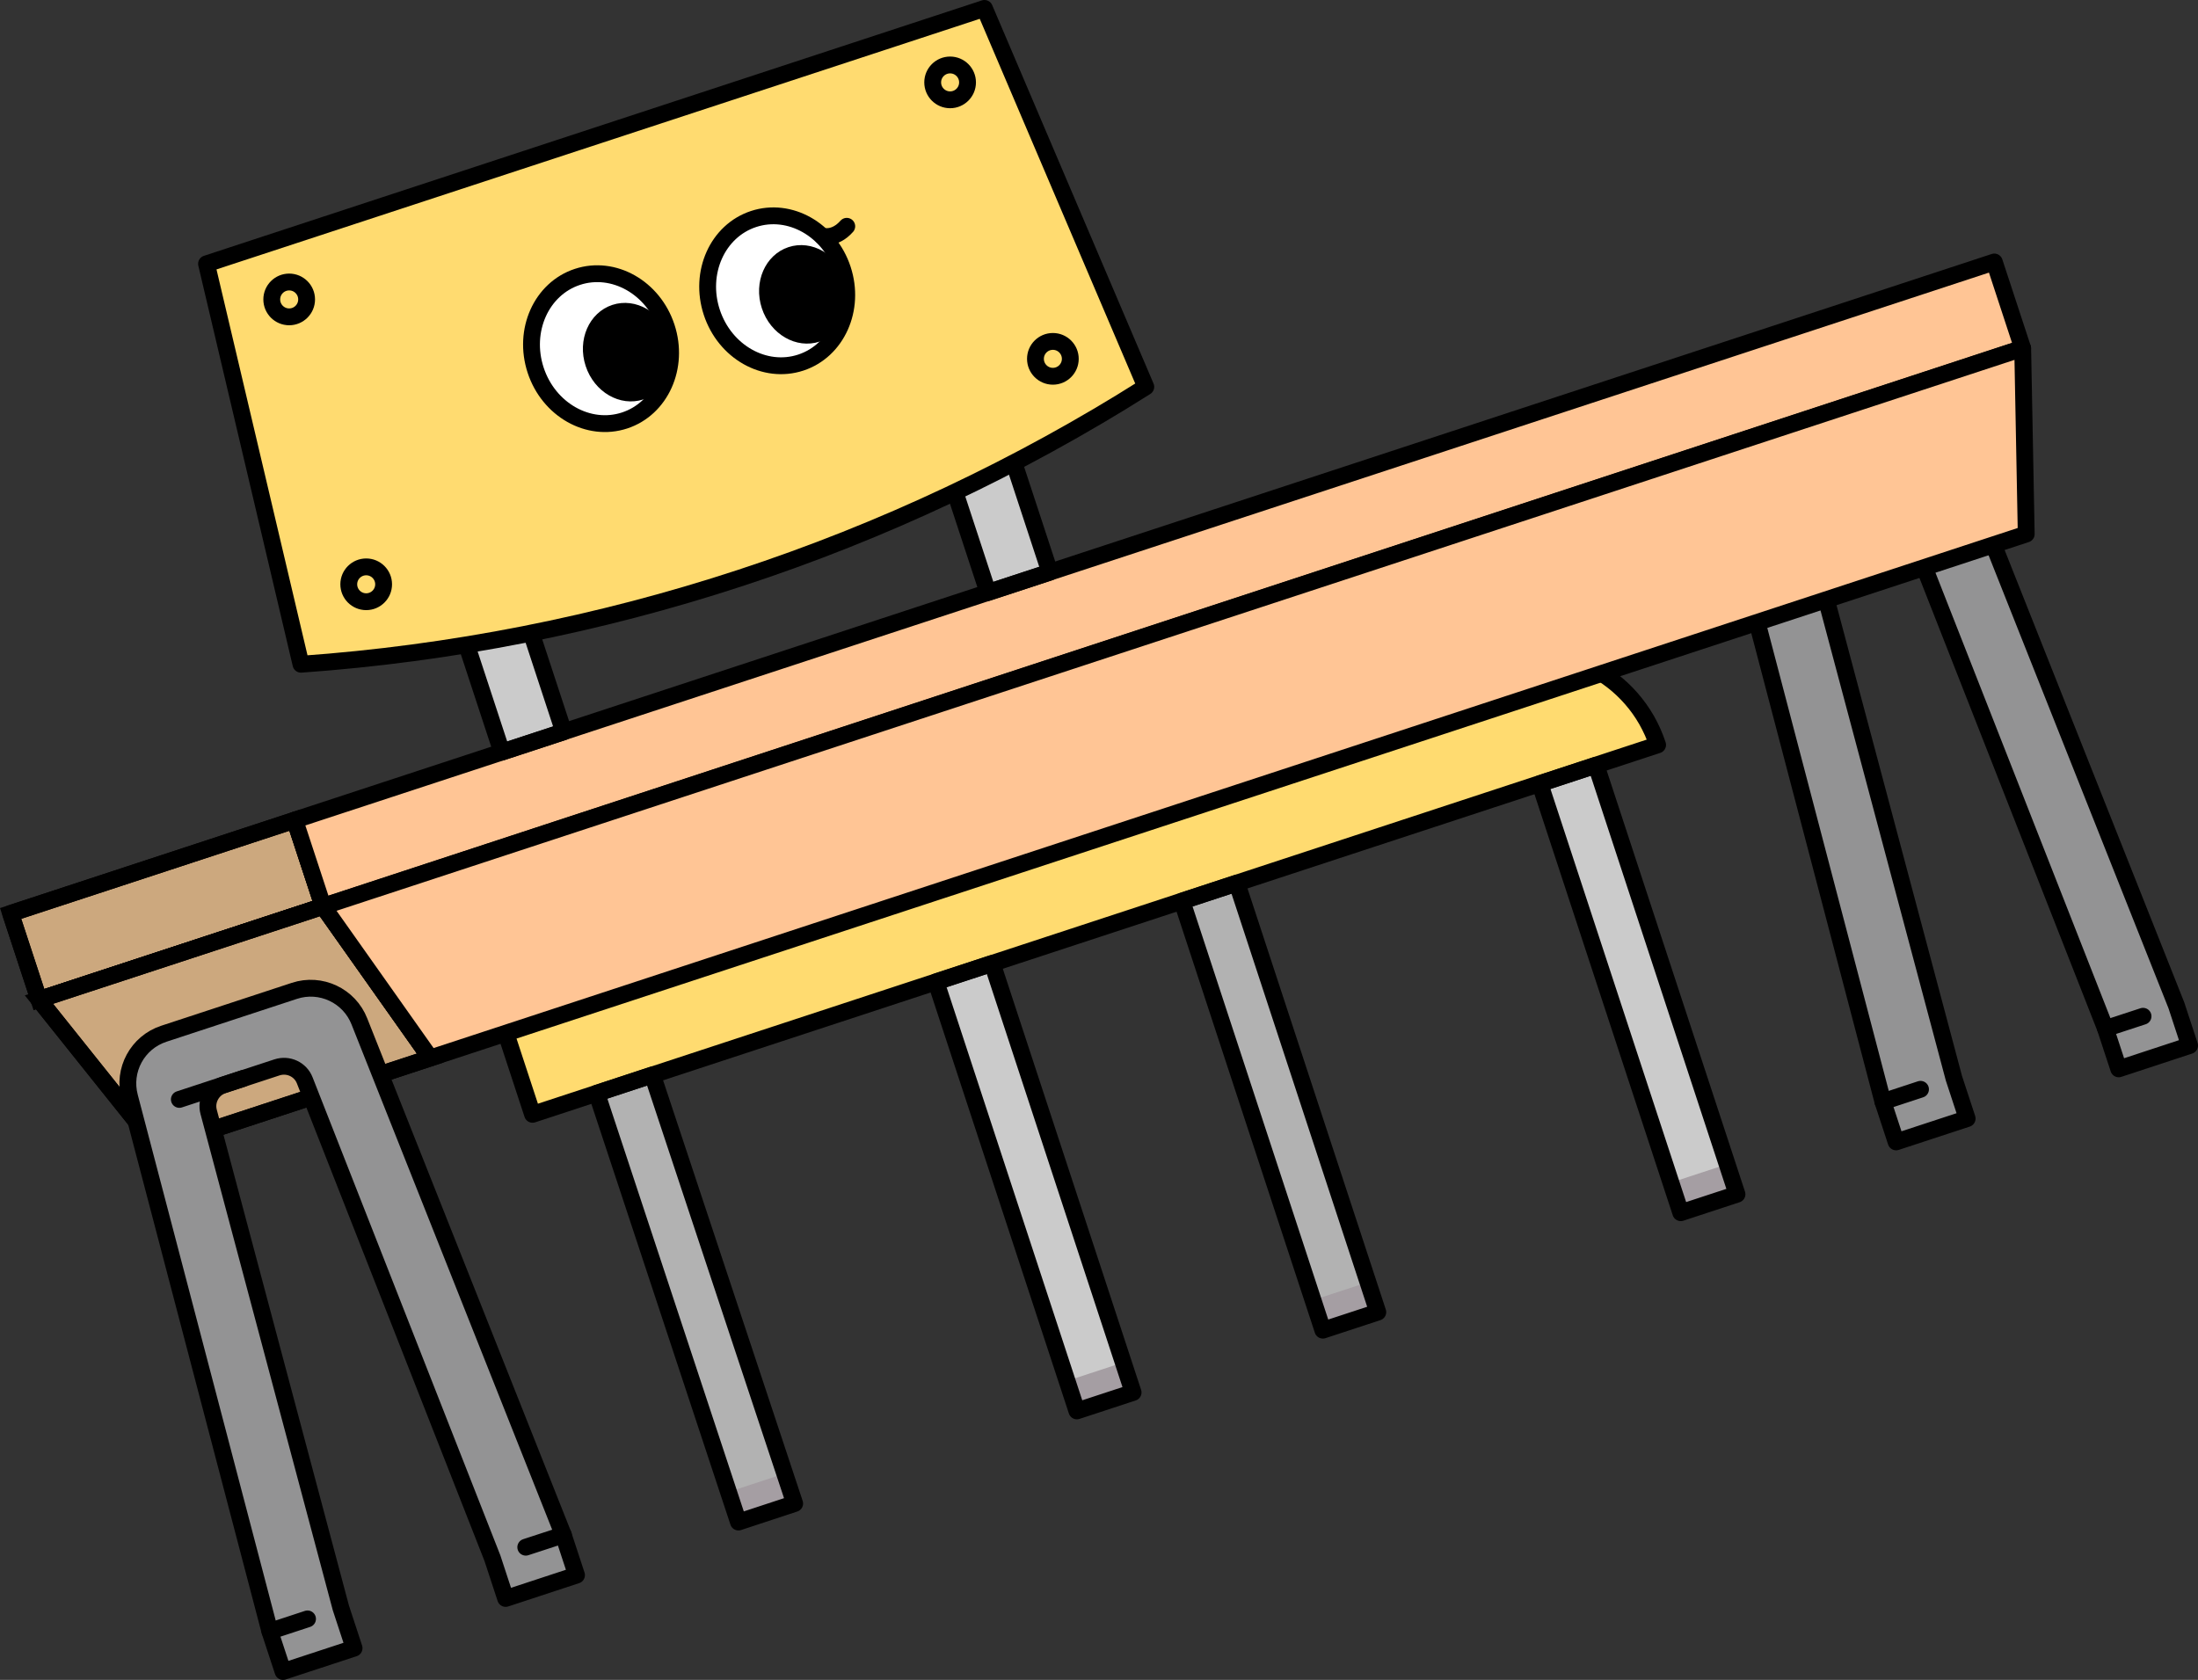
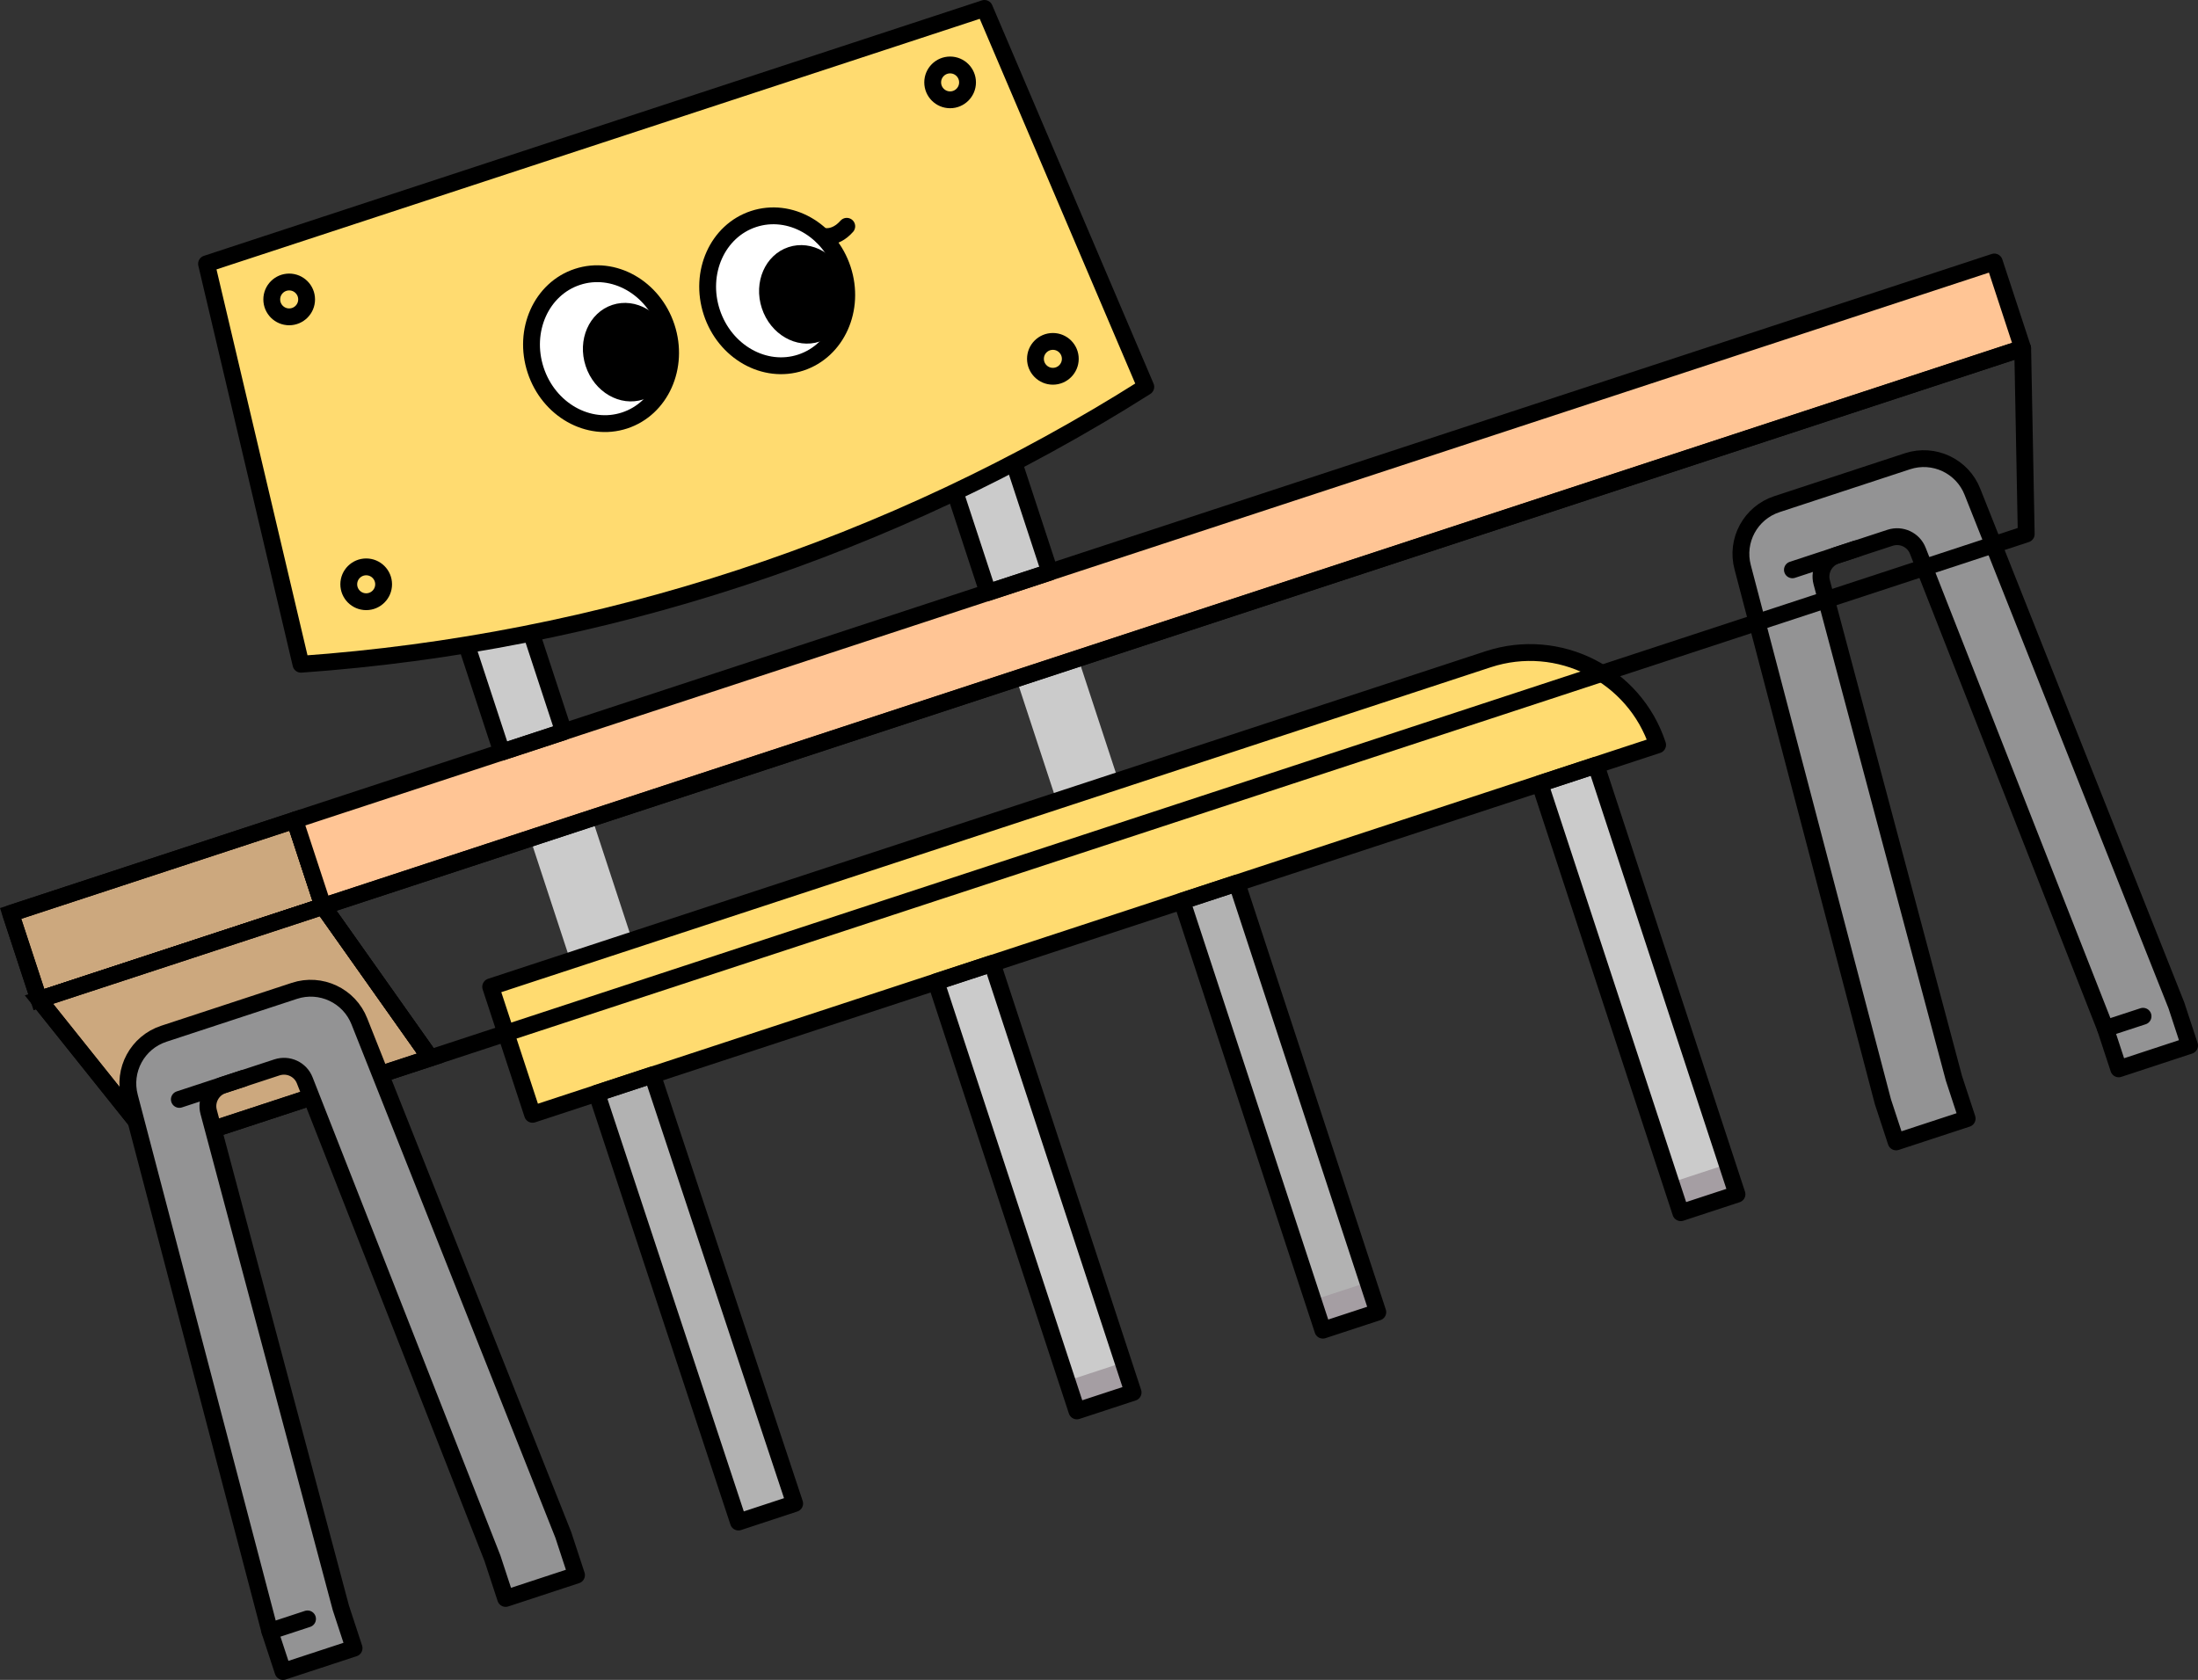
<svg xmlns="http://www.w3.org/2000/svg" id="_레이어_2" data-name="레이어 2" viewBox="0 0 261.16 199.62">
  <rect x="0" y="0" width="261.16" height="199.62" fill="#333333" stroke="none" />
  <defs>
    <style>
      .cls-1 {
        fill: #fff;
      }

      .cls-1, .cls-2, .cls-3, .cls-4 {
        stroke: #000;
        stroke-width: 2px;
      }

      .cls-1, .cls-2, .cls-4 {
        stroke-miterlimit: 10;
      }

      .cls-2 {
        fill: #cca87e;
      }

      .cls-3 {
        stroke-linejoin: round;
      }

      .cls-3, .cls-4 {
        fill: none;
        stroke-linecap: round;
      }

      .cls-5, .cls-6, .cls-7, .cls-8, .cls-9, .cls-10, .cls-11 {
        stroke-width: 0px;
      }

      .cls-6 {
        fill: #cbcbcb;
      }

      .cls-7 {
        fill: #b2b2b2;
      }

      .cls-8 {
        fill: #a59ea3;
      }

      .cls-9 {
        fill: #939394;
      }

      .cls-10 {
        fill: #ffdb70;
      }

      .cls-11 {
        fill: #ffc595;
      }
    </style>
  </defs>
  <g id="_레이어_1-2" data-name="레이어 1">
    <g>
      <g>
        <g>
          <path class="cls-9" d="m233.73,132.92l-8.44,2.77-1.57-4.78-16.66-63.5c-.85-3.18.93-6.47,4.06-7.5l15.52-5.1c3.13-1.03,6.52.57,7.72,3.63l24.23,61.02,1.57,4.78-8.42,2.77-1.57-4.78-22.3-56.78c-.51-1.31-1.95-1.98-3.29-1.55l-6.4,2.1c-1.33.44-2.09,1.84-1.73,3.19l15.71,58.94,1.57,4.78Z" />
          <path class="cls-3" d="m233.73,132.92l-8.44,2.77-1.57-4.78-16.66-63.5c-.85-3.18.93-6.47,4.06-7.5l15.52-5.1c3.13-1.03,6.52.57,7.72,3.63l24.23,61.02,1.57,4.78-8.42,2.77-1.57-4.78-22.3-56.78c-.51-1.31-1.95-1.98-3.29-1.55l-6.4,2.1c-1.33.44-2.09,1.84-1.73,3.19l15.71,58.94,1.57,4.78Z" />
          <line class="cls-3" x1="220.54" y1="65.22" x2="212.97" y2="67.71" />
        </g>
        <rect class="cls-2" x="2.06" y="102.72" width="35.53" height="10.78" transform="translate(72.39 204.65) rotate(161.82)" />
        <rect class="cls-3" x="2.06" y="102.72" width="35.53" height="10.78" transform="translate(72.39 204.65) rotate(161.82)" />
        <polygon class="cls-2" points="4.63 118.78 38.39 107.7 51.13 125.72 18.69 136.37 4.63 118.78" />
        <polygon class="cls-3" points="4.63 118.78 38.39 107.7 51.13 125.72 18.69 136.37 4.63 118.78" />
        <rect class="cls-6" x="119.19" y="49.22" width="7.74" height="52.1" transform="translate(263.47 108.39) rotate(161.82)" />
        <rect class="cls-6" x="61.43" y="68.19" width="7.74" height="52.1" transform="translate(156.74 163.4) rotate(161.82)" />
        <polygon class="cls-7" points="87.74 180.86 94.42 178.66 77.52 127.73 70.9 129.91 87.74 180.86" />
        <rect class="cls-6" x="191.16" y="90.67" width="7.03" height="53.66" transform="translate(416.29 168.41) rotate(161.82)" />
        <rect class="cls-6" x="119.42" y="114.23" width="7.03" height="53.66" transform="translate(283.73 236.73) rotate(161.82)" />
        <rect class="cls-7" x="148.63" y="104.66" width="6.87" height="53.66" transform="translate(337.57 208.98) rotate(161.82)" />
        <rect class="cls-11" x="31.4" y="64.03" width="212.55" height="10.78" transform="translate(-14.79 46.41) rotate(-18.18)" />
        <path class="cls-10" d="m57.27,94.92h140.69v15.95h-124.75c-8.8,0-15.95-7.15-15.95-15.95h0Z" transform="translate(280.97 160.83) rotate(161.82)" />
        <rect class="cls-3" x="114.83" y="54.39" width="7.74" height="15.19" transform="translate(250.81 83.84) rotate(161.82)" />
        <rect class="cls-3" x="57.07" y="73.36" width="7.74" height="15.19" transform="translate(144.09 138.85) rotate(161.82)" />
        <path class="cls-3" d="m57.27,94.92h140.69v15.95h-124.75c-8.8,0-15.95-7.15-15.95-15.95h0Z" transform="translate(280.97 160.83) rotate(161.82)" />
        <rect class="cls-3" x="31.4" y="64.03" width="212.55" height="10.78" transform="translate(-14.79 46.41) rotate(-18.18)" />
        <rect class="cls-8" x="198.95" y="139.36" width="6.84" height="3.76" transform="translate(438.7 212.3) rotate(161.82)" />
        <rect class="cls-8" x="127.3" y="162.89" width="6.84" height="3.76" transform="translate(306.31 280.54) rotate(161.82)" />
-         <rect class="cls-8" x="87.02" y="176.12" width="6.84" height="3.76" transform="translate(231.9 318.89) rotate(161.82)" />
        <rect class="cls-8" x="156.44" y="153.32" width="6.84" height="3.76" transform="translate(360.15 252.79) rotate(161.82)" />
        <rect class="cls-3" x="191.16" y="90.67" width="7.03" height="53.66" transform="translate(416.29 168.41) rotate(161.82)" />
        <rect class="cls-3" x="148.63" y="104.66" width="6.87" height="53.66" transform="translate(337.57 208.98) rotate(161.82)" />
        <rect class="cls-3" x="119.42" y="114.23" width="7.03" height="53.66" transform="translate(283.73 236.73) rotate(161.82)" />
        <polygon class="cls-3" points="87.74 180.86 94.42 178.66 77.52 127.73 70.9 129.91 87.74 180.86" />
-         <polygon class="cls-11" points="51.13 125.72 240.75 63.46 240.33 41.39 38.39 107.7 51.13 125.72" />
        <polygon class="cls-3" points="51.13 125.72 240.75 63.46 240.33 41.39 38.39 107.7 51.13 125.72" />
        <path class="cls-10" d="m24.54,31.35L116.97,1l19.17,44.97h0c-30.22,19.11-64.71,30.43-100.38,32.96h0s-11.22-47.58-11.22-47.58Z" />
        <path class="cls-3" d="m24.54,31.35L116.97,1l19.17,44.97h0c-30.22,19.11-64.71,30.43-100.38,32.96h0s-11.22-47.58-11.22-47.58Z" />
        <circle class="cls-3" cx="112.89" cy="9.79" r="2.07" />
        <circle class="cls-3" cx="34.36" cy="35.58" r="2.07" />
        <circle class="cls-3" cx="125.1" cy="42.64" r="2.07" />
        <circle class="cls-3" cx="43.51" cy="69.43" r="2.07" />
        <g>
          <path class="cls-9" d="m42.07,195.85l-8.44,2.77-1.57-4.78-16.66-63.5c-.85-3.18.93-6.47,4.06-7.5l15.52-5.1c3.13-1.03,6.52.57,7.72,3.63l24.23,61.02,1.57,4.78-8.42,2.77-1.57-4.78-22.3-56.78c-.51-1.31-1.95-1.98-3.29-1.55l-6.4,2.1c-1.33.44-2.09,1.84-1.73,3.19l15.71,58.94,1.57,4.78Z" />
          <path class="cls-3" d="m42.07,195.85l-8.44,2.77-1.57-4.78-16.66-63.5c-.85-3.18.93-6.47,4.06-7.5l15.52-5.1c3.13-1.03,6.52.57,7.72,3.63l24.23,61.02,1.57,4.78-8.42,2.77-1.57-4.78-22.3-56.78c-.51-1.31-1.95-1.98-3.29-1.55l-6.4,2.1c-1.33.44-2.09,1.84-1.73,3.19l15.71,58.94,1.57,4.78Z" />
          <line class="cls-3" x1="28.89" y1="128.15" x2="21.31" y2="130.64" />
        </g>
        <line class="cls-3" x1="254.63" y1="120.76" x2="250.17" y2="122.22" />
-         <line class="cls-3" x1="228.19" y1="129.44" x2="223.72" y2="130.91" />
        <line class="cls-3" x1="36.54" y1="192.37" x2="32.07" y2="193.84" />
-         <line class="cls-3" x1="66.94" y1="182.39" x2="62.47" y2="183.85" />
      </g>
      <g>
        <g>
          <ellipse class="cls-1" cx="92.34" cy="34.56" rx="8.18" ry="8.98" transform="translate(-6.17 30.53) rotate(-18.18)" />
          <ellipse class="cls-5" cx="95.53" cy="34.98" rx="5.28" ry="5.91" transform="translate(-6.14 31.55) rotate(-18.18)" />
        </g>
        <g>
          <ellipse class="cls-1" cx="71.41" cy="41.44" rx="8.18" ry="8.98" transform="translate(-9.36 24.34) rotate(-18.18)" />
          <ellipse class="cls-5" cx="74.6" cy="41.85" rx="5.28" ry="5.91" transform="translate(-9.33 25.36) rotate(-18.18)" />
        </g>
      </g>
      <path class="cls-4" d="m97.7,28.05s1.46.48,2.91-1.16" />
    </g>
  </g>
</svg>